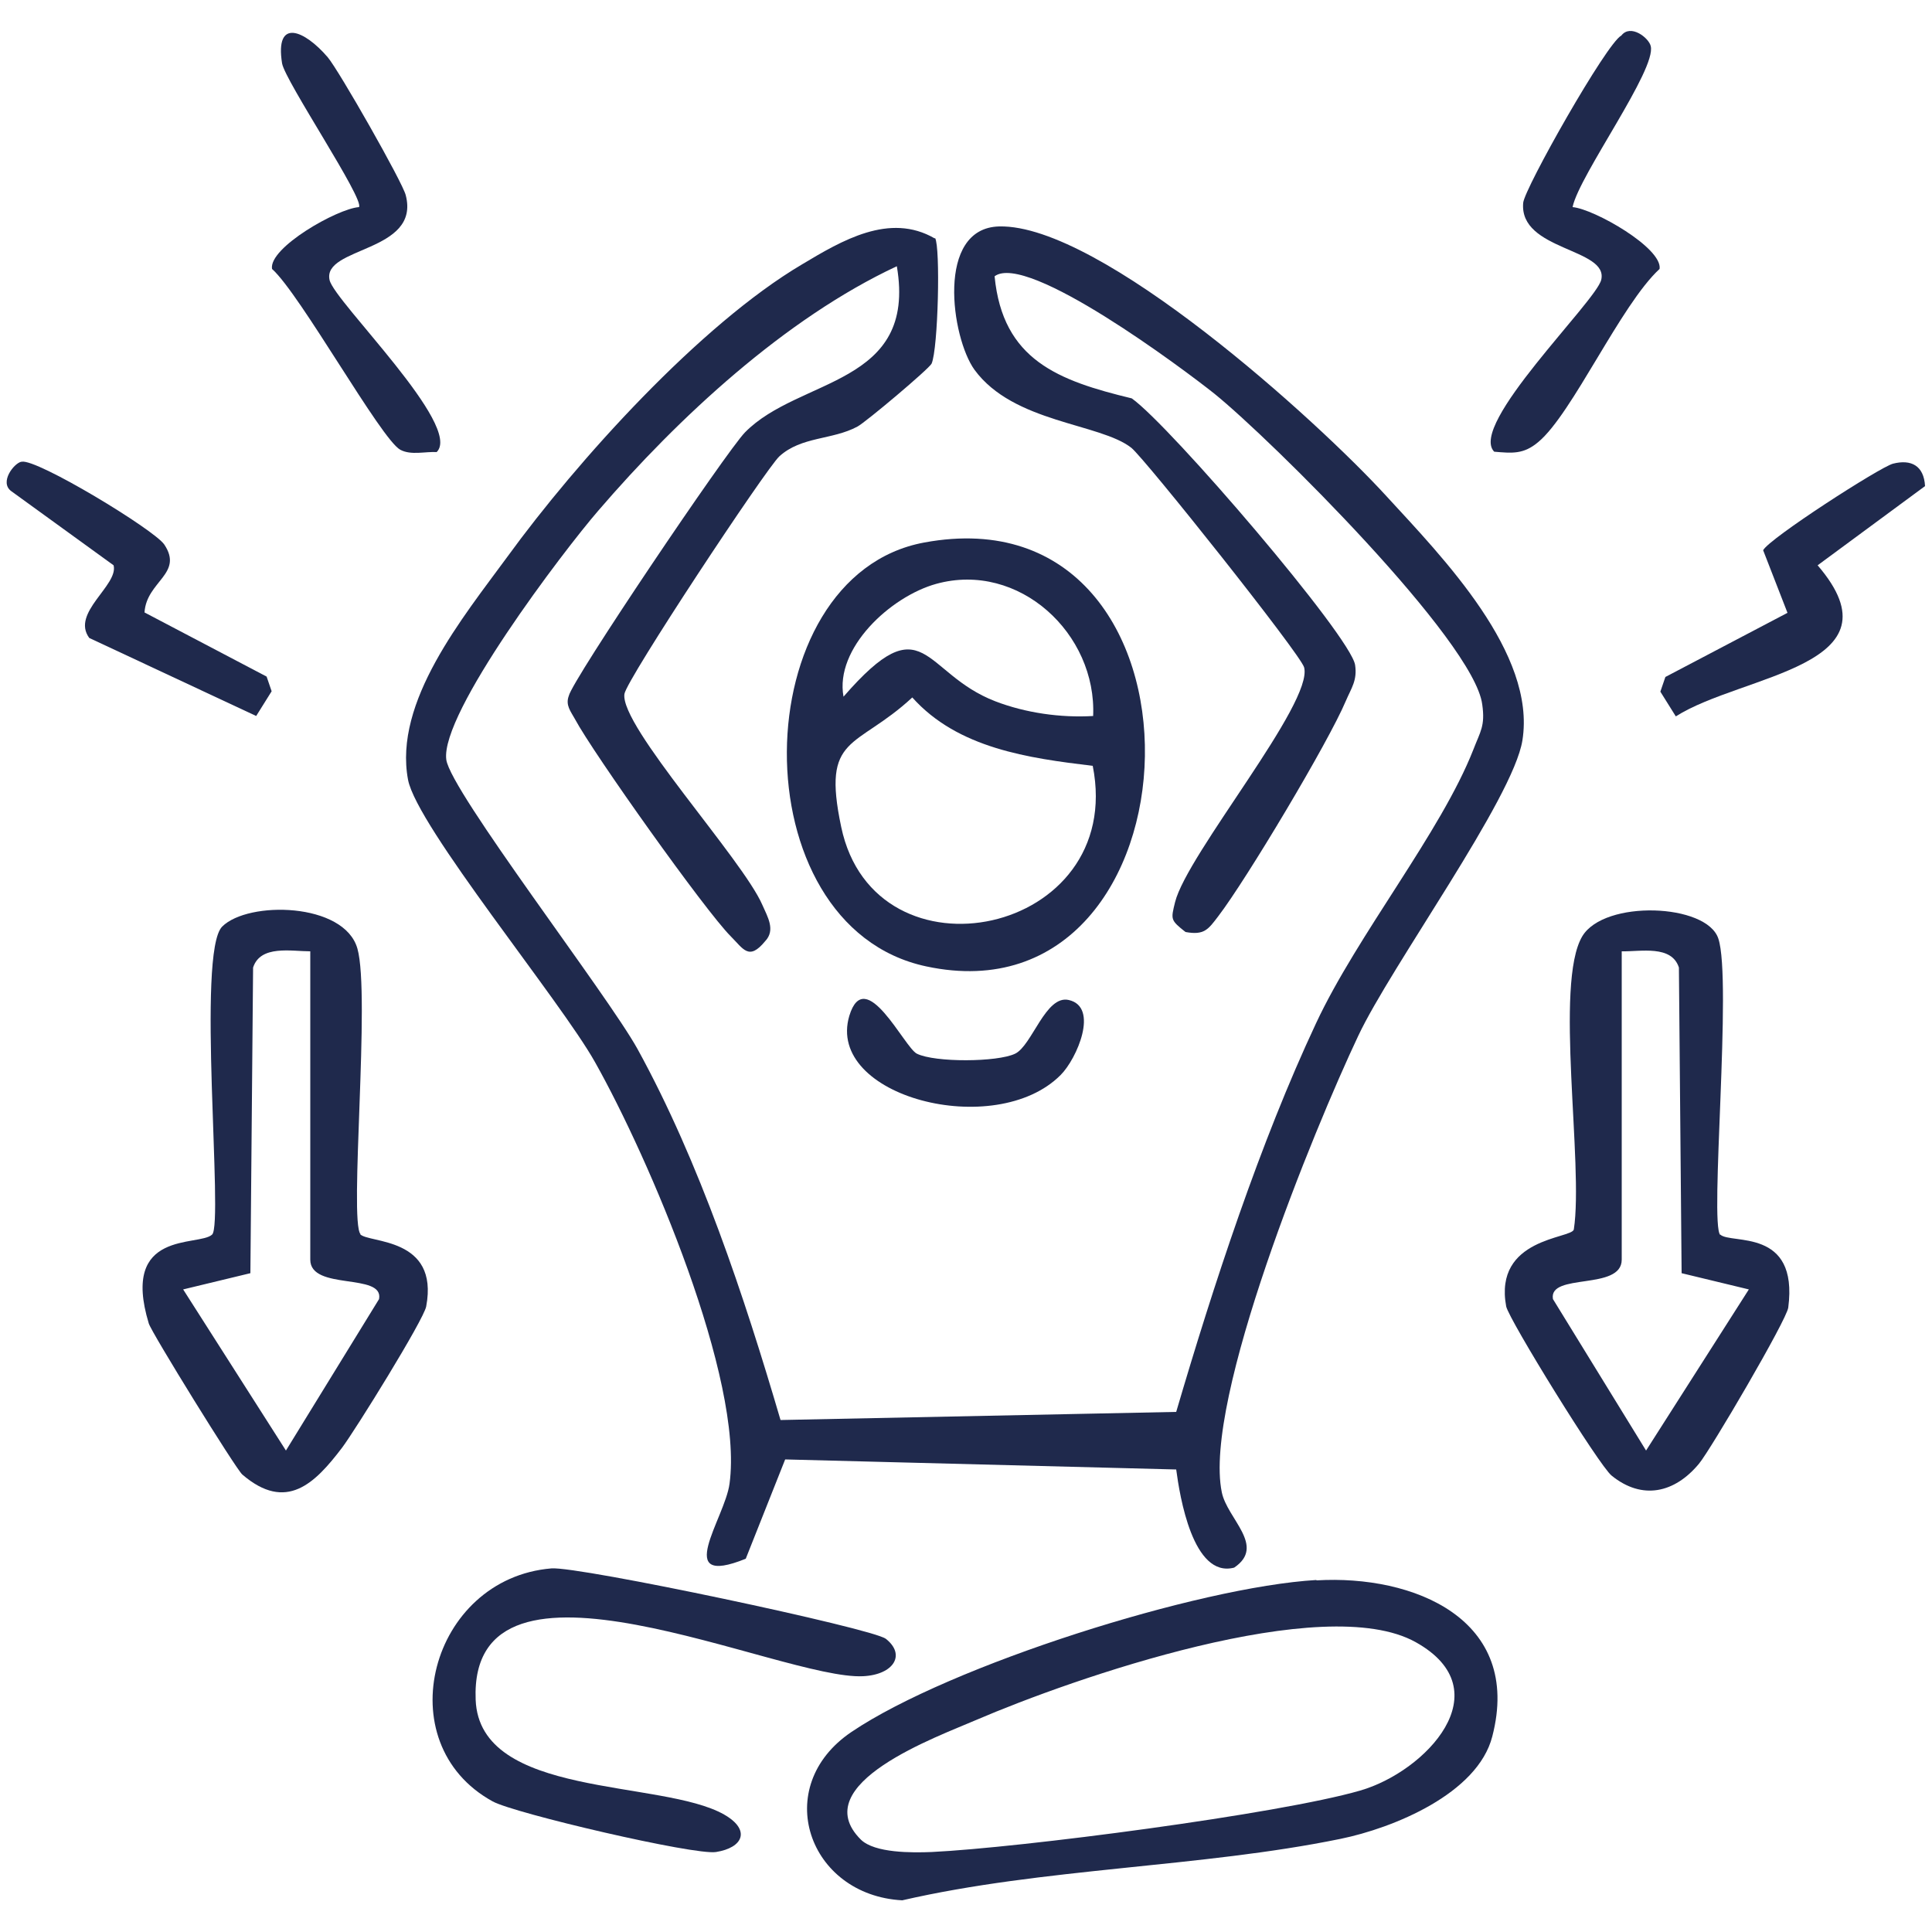
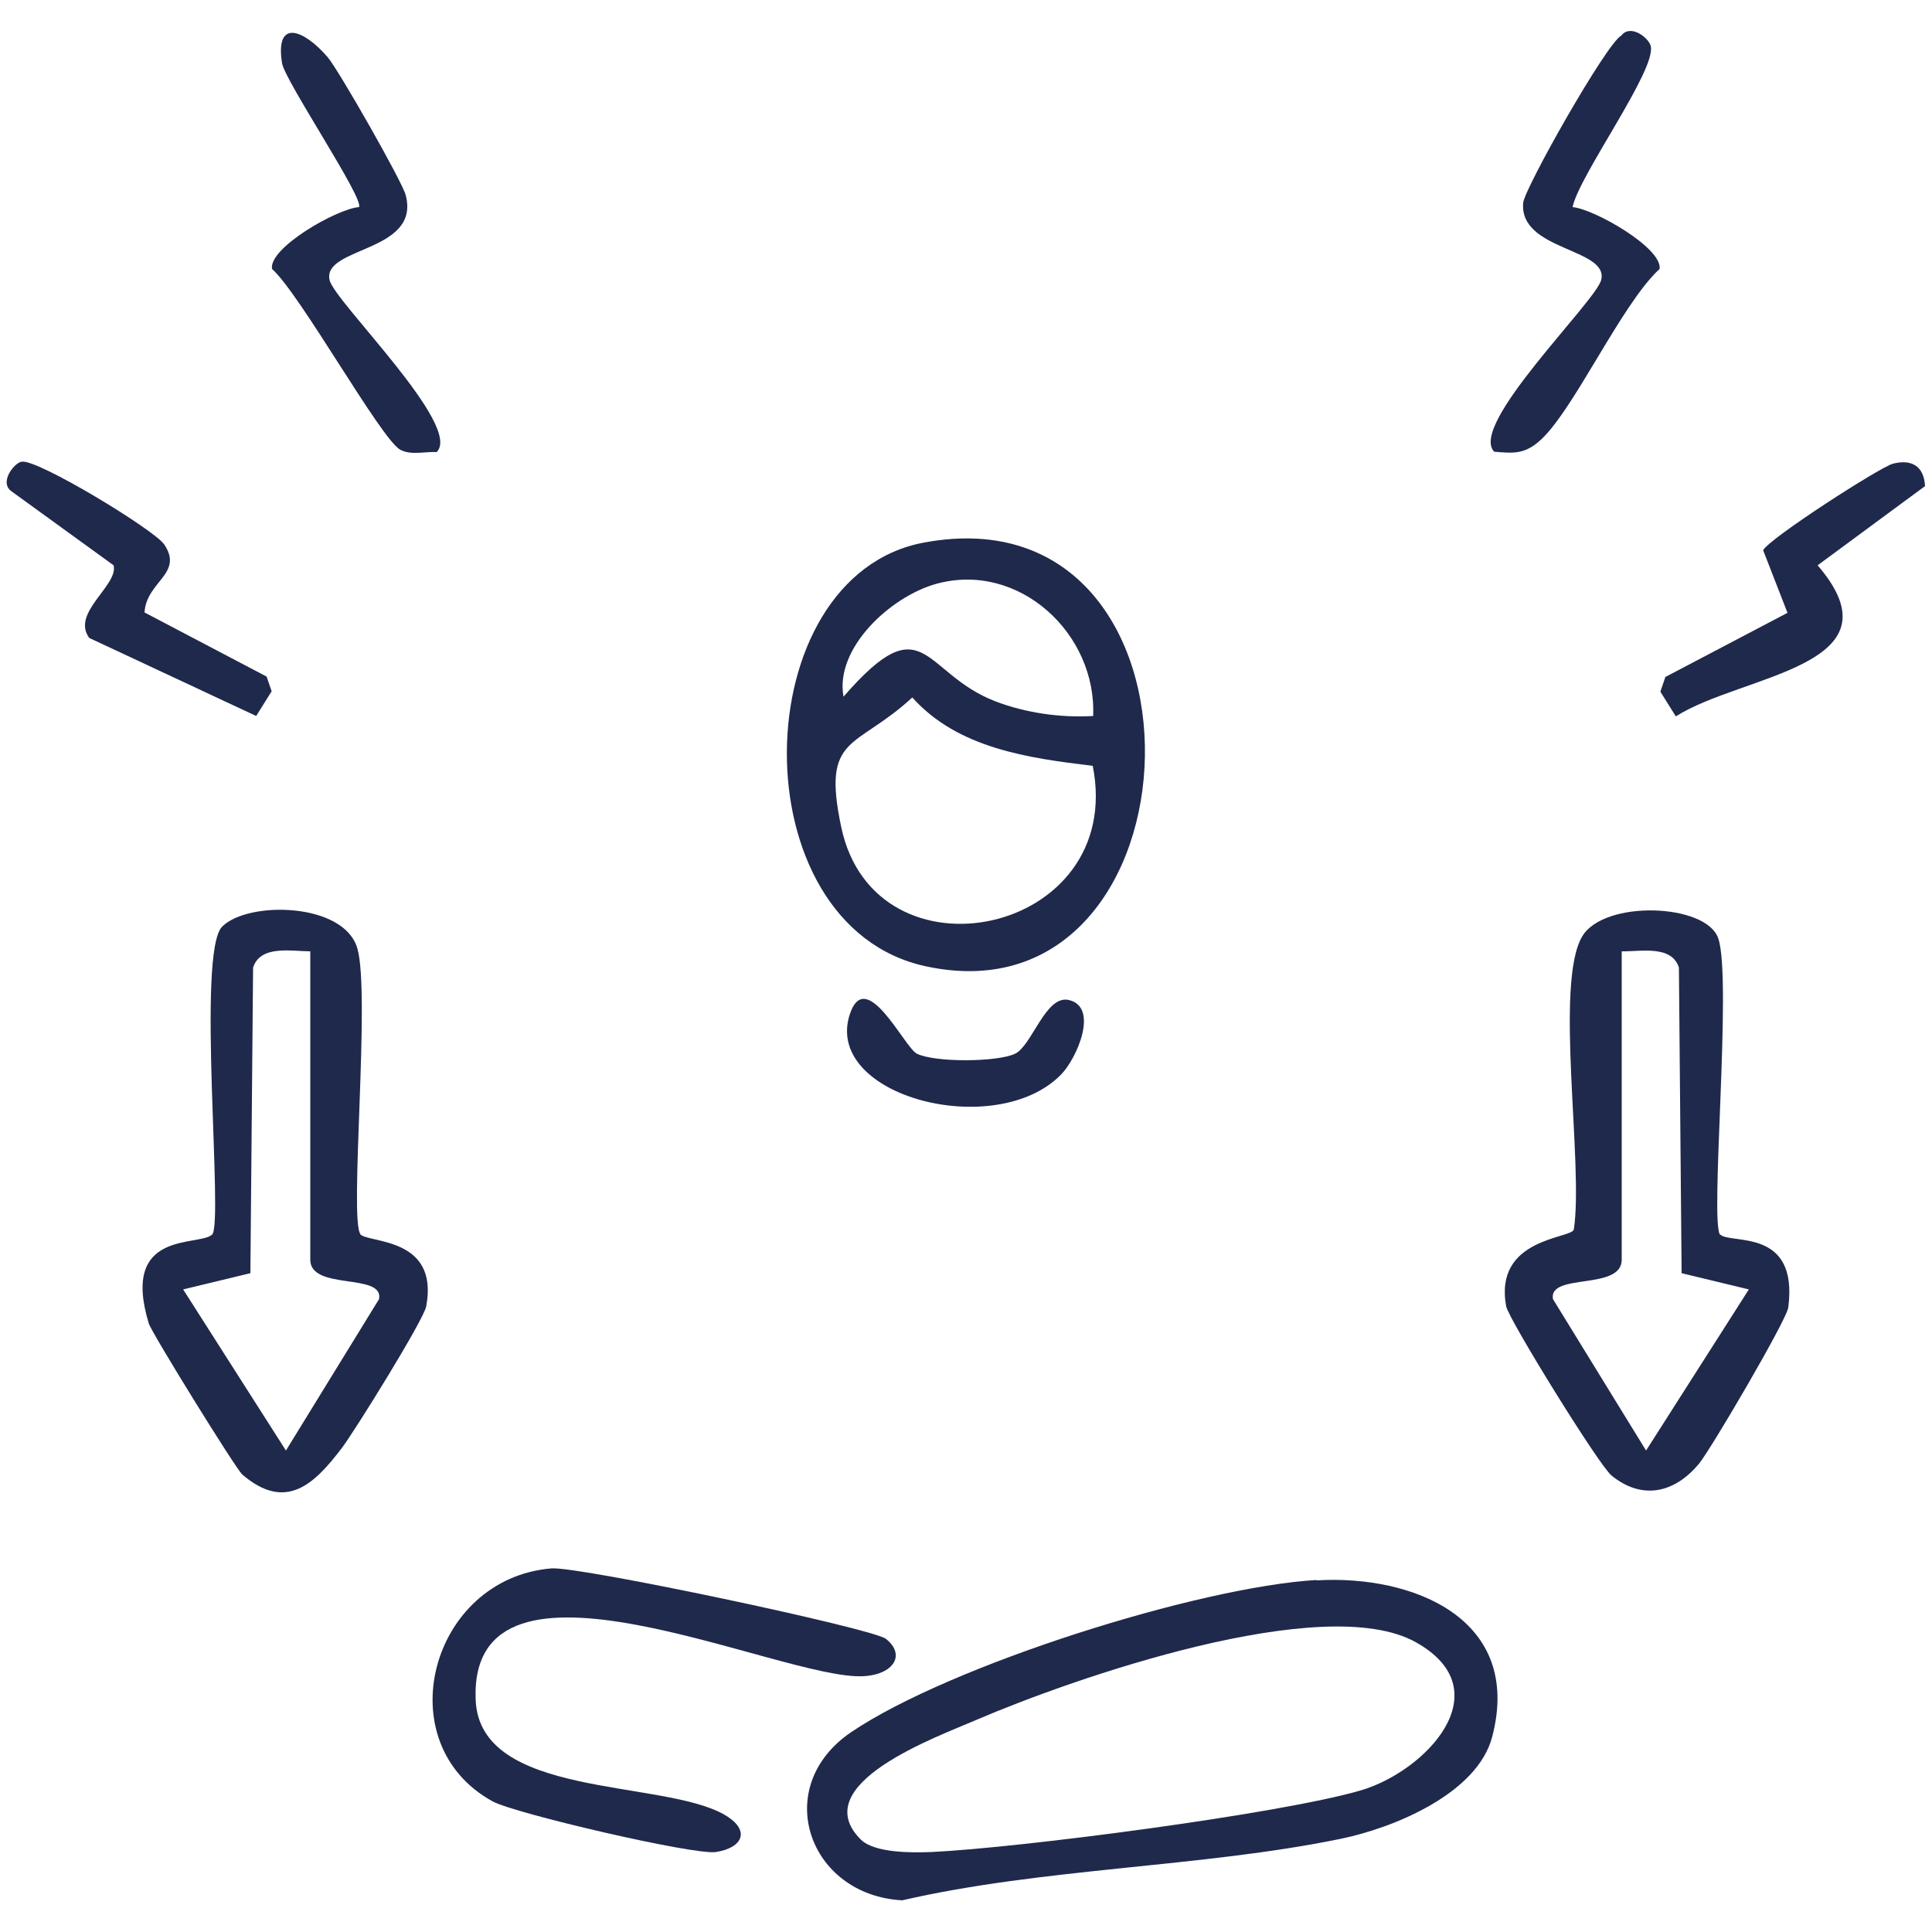
<svg xmlns="http://www.w3.org/2000/svg" viewBox="0 0 50 50" version="1.1" id="Layer_1">
  <defs>
    <style>
      .st0 {
        fill: #1f294c;
      }
    </style>
  </defs>
-   <path d="M24.2,6.16c.14.23.08,2.86-.09,3.25-.07.14-1.71,1.52-1.92,1.63-.65.35-1.45.25-2.02.77-.34.31-3.96,5.78-4.01,6.15-.12.83,3.06,4.28,3.57,5.46.13.3.35.65.07.94-.42.51-.56.2-.89-.13-.66-.66-3.56-4.74-4.03-5.62-.11-.2-.25-.36-.16-.6.08-.4,4.08-6.33,4.56-6.82,1.4-1.43,4.46-1.2,3.93-4.3-2.89,1.35-5.66,3.92-7.73,6.33-.9,1.04-4.09,5.24-3.93,6.44.11.82,4.17,6.08,4.95,7.49,1.61,2.93,2.76,6.4,3.7,9.6l10.24-.21c.96-3.27,2.17-6.97,3.62-10.06,1.07-2.29,3.23-4.94,4.07-7.08.18-.47.31-.61.23-1.17-.21-1.64-5.47-6.86-6.93-8.04-.79-.63-4.85-3.67-5.69-3.04.21,2.17,1.65,2.7,3.55,3.16.99.7,5.67,6.16,5.78,6.9.06.4-.1.6-.24.93-.45,1.07-2.58,4.63-3.3,5.57-.26.34-.36.5-.85.41-.39-.31-.38-.32-.27-.77.31-1.25,3.59-5.16,3.34-6.08-.1-.35-4.12-5.4-4.47-5.68-.81-.64-3.05-.64-4.06-2.02-.6-.83-1.01-3.67.64-3.71,2.62-.06,8.23,5.02,10.02,6.98,1.47,1.6,3.88,4.07,3.52,6.32-.24,1.51-3.4,5.84-4.25,7.65-1.14,2.41-4.02,9.43-3.53,11.81.14.69,1.15,1.39.32,1.95-1.07.28-1.41-1.86-1.5-2.54l-10.12-.26-1.02,2.57c-1.91.77-.54-1.04-.42-1.94.37-2.71-2.09-8.44-3.48-10.91-.89-1.59-4.61-6.1-4.84-7.31-.38-2.02,1.42-4.2,2.57-5.77,1.81-2.49,4.99-6.01,7.63-7.57,1.02-.61,2.26-1.35,3.43-.67Z" class="st0" />
  <path d="M34.07,40.9c2.51-.15,5.34,1,4.55,4.04-.38,1.48-2.56,2.37-3.93,2.65-3.61.74-7.69.75-11.34,1.59-2.43-.13-3.42-2.94-1.31-4.36,2.55-1.72,8.97-3.75,12.03-3.93ZM22.28,47.61c.36.35,1.33.34,1.83.32,2.29-.11,8.98-.98,11.09-1.59,1.7-.49,3.68-2.59,1.44-3.84-2.38-1.33-8.88.94-11.37,2.01-.99.43-4.44,1.66-2.99,3.1Z" class="st0" />
  <path d="M23.92,14.04c7.83-1.45,7.38,12.54.05,10.97-4.88-1.04-4.72-10.11-.05-10.97ZM28.29,18.54c.1-2.14-1.92-4.02-4.06-3.43-1.19.33-2.63,1.67-2.4,2.92,2.11-2.43,2.03-.61,3.93.12.78.3,1.69.43,2.53.38ZM28.28,19.82c-1.66-.2-3.49-.45-4.67-1.77-1.47,1.36-2.35.94-1.84,3.35.87,4.16,7.38,2.81,6.51-1.58Z" class="st0" />
  <path d="M9.32,31.94c.21.24,2.05.06,1.71,1.87-.06.34-1.84,3.21-2.18,3.66-.7.92-1.44,1.67-2.58.69-.17-.15-2.36-3.69-2.42-3.91-.74-2.44,1.3-1.98,1.64-2.3.3-.29-.41-7.3.26-7.97s3.16-.63,3.5.57-.22,7.05.08,7.39ZM8.03,24.62c-.49,0-1.29-.17-1.48.42l-.07,7.91-1.74.42,2.66,4.17,2.41-3.92c.13-.69-1.78-.21-1.78-1.02v-7.98Z" class="st0" />
  <path d="M44.52,31.95c.27.26,2.03-.19,1.76,1.89-.04.32-2.01,3.68-2.31,4.04-.63.76-1.47.95-2.26.31-.32-.25-2.66-4.04-2.73-4.38-.33-1.78,1.69-1.75,1.75-1.99.26-1.68-.51-6.37.22-7.59.57-.95,3.22-.85,3.52.06.36,1.06-.23,7.4.05,7.67ZM41.97,24.62v7.98c0,.81-1.9.33-1.78,1.02l2.41,3.92,2.66-4.17-1.74-.42-.07-7.91c-.19-.59-.99-.41-1.48-.42Z" class="st0" />
  <path d="M22.91,42.4c.55.42.22.94-.57.98-2.12.11-10.21-3.86-10.03.61.1,2.56,4.81,2.05,6.43,2.97.7.4.49.86-.21.97-.55.09-5.22-1-5.78-1.31-2.75-1.51-1.61-5.77,1.52-6.03.7-.06,8.3,1.55,8.65,1.82Z" class="st0" />
  <path d="M40.7,5.36c.56.05,2.33,1.06,2.25,1.6-1.01.93-2.26,3.75-3.14,4.48-.38.32-.67.29-1.14.25-.68-.69,2.64-3.89,2.77-4.45.19-.82-2.13-.75-2.02-1.99.03-.37,2.16-4.14,2.54-4.33.24-.31.71.06.76.27.16.6-1.84,3.33-2.02,4.16Z" class="st0" />
  <path d="M11.32,11.7c-.31-.02-.68.09-.96-.06-.5-.27-2.59-4.03-3.32-4.68-.09-.55,1.69-1.56,2.25-1.6.15-.2-1.91-3.26-1.99-3.72-.19-1.19.58-.86,1.18-.16.29.34,1.94,3.24,2.02,3.57.39,1.49-2.17,1.33-1.97,2.2.13.56,3.46,3.78,2.77,4.45Z" class="st0" />
  <path d="M48.99,12c.47-.12.8.05.83.58l-2.78,2.05c2.25,2.62-1.96,2.82-3.67,3.91l-.4-.64.13-.38,3.16-1.66-.63-1.62c.15-.3,3.02-2.15,3.36-2.24Z" class="st0" />
-   <path d="M.56,11.95c.38-.09,3.42,1.75,3.69,2.14.51.76-.46.95-.51,1.76l3.16,1.66.13.38-.4.64-4.32-2.02c-.48-.65.76-1.36.63-1.88l-2.65-1.92c-.31-.23.07-.72.26-.76Z" class="st0" />
+   <path d="M.56,11.95c.38-.09,3.42,1.75,3.69,2.14.51.76-.46.95-.51,1.76l3.16,1.66.13.38-.4.64-4.32-2.02c-.48-.65.76-1.36.63-1.88l-2.65-1.92c-.31-.23.07-.72.26-.76" class="st0" />
  <path d="M27.45,27.82c-1.69,1.7-6.09.56-5.47-1.53.41-1.35,1.43.83,1.75.98.47.23,2.08.22,2.54,0,.44-.21.79-1.53,1.39-1.39.79.18.21,1.52-.21,1.94Z" class="st0" />
</svg>